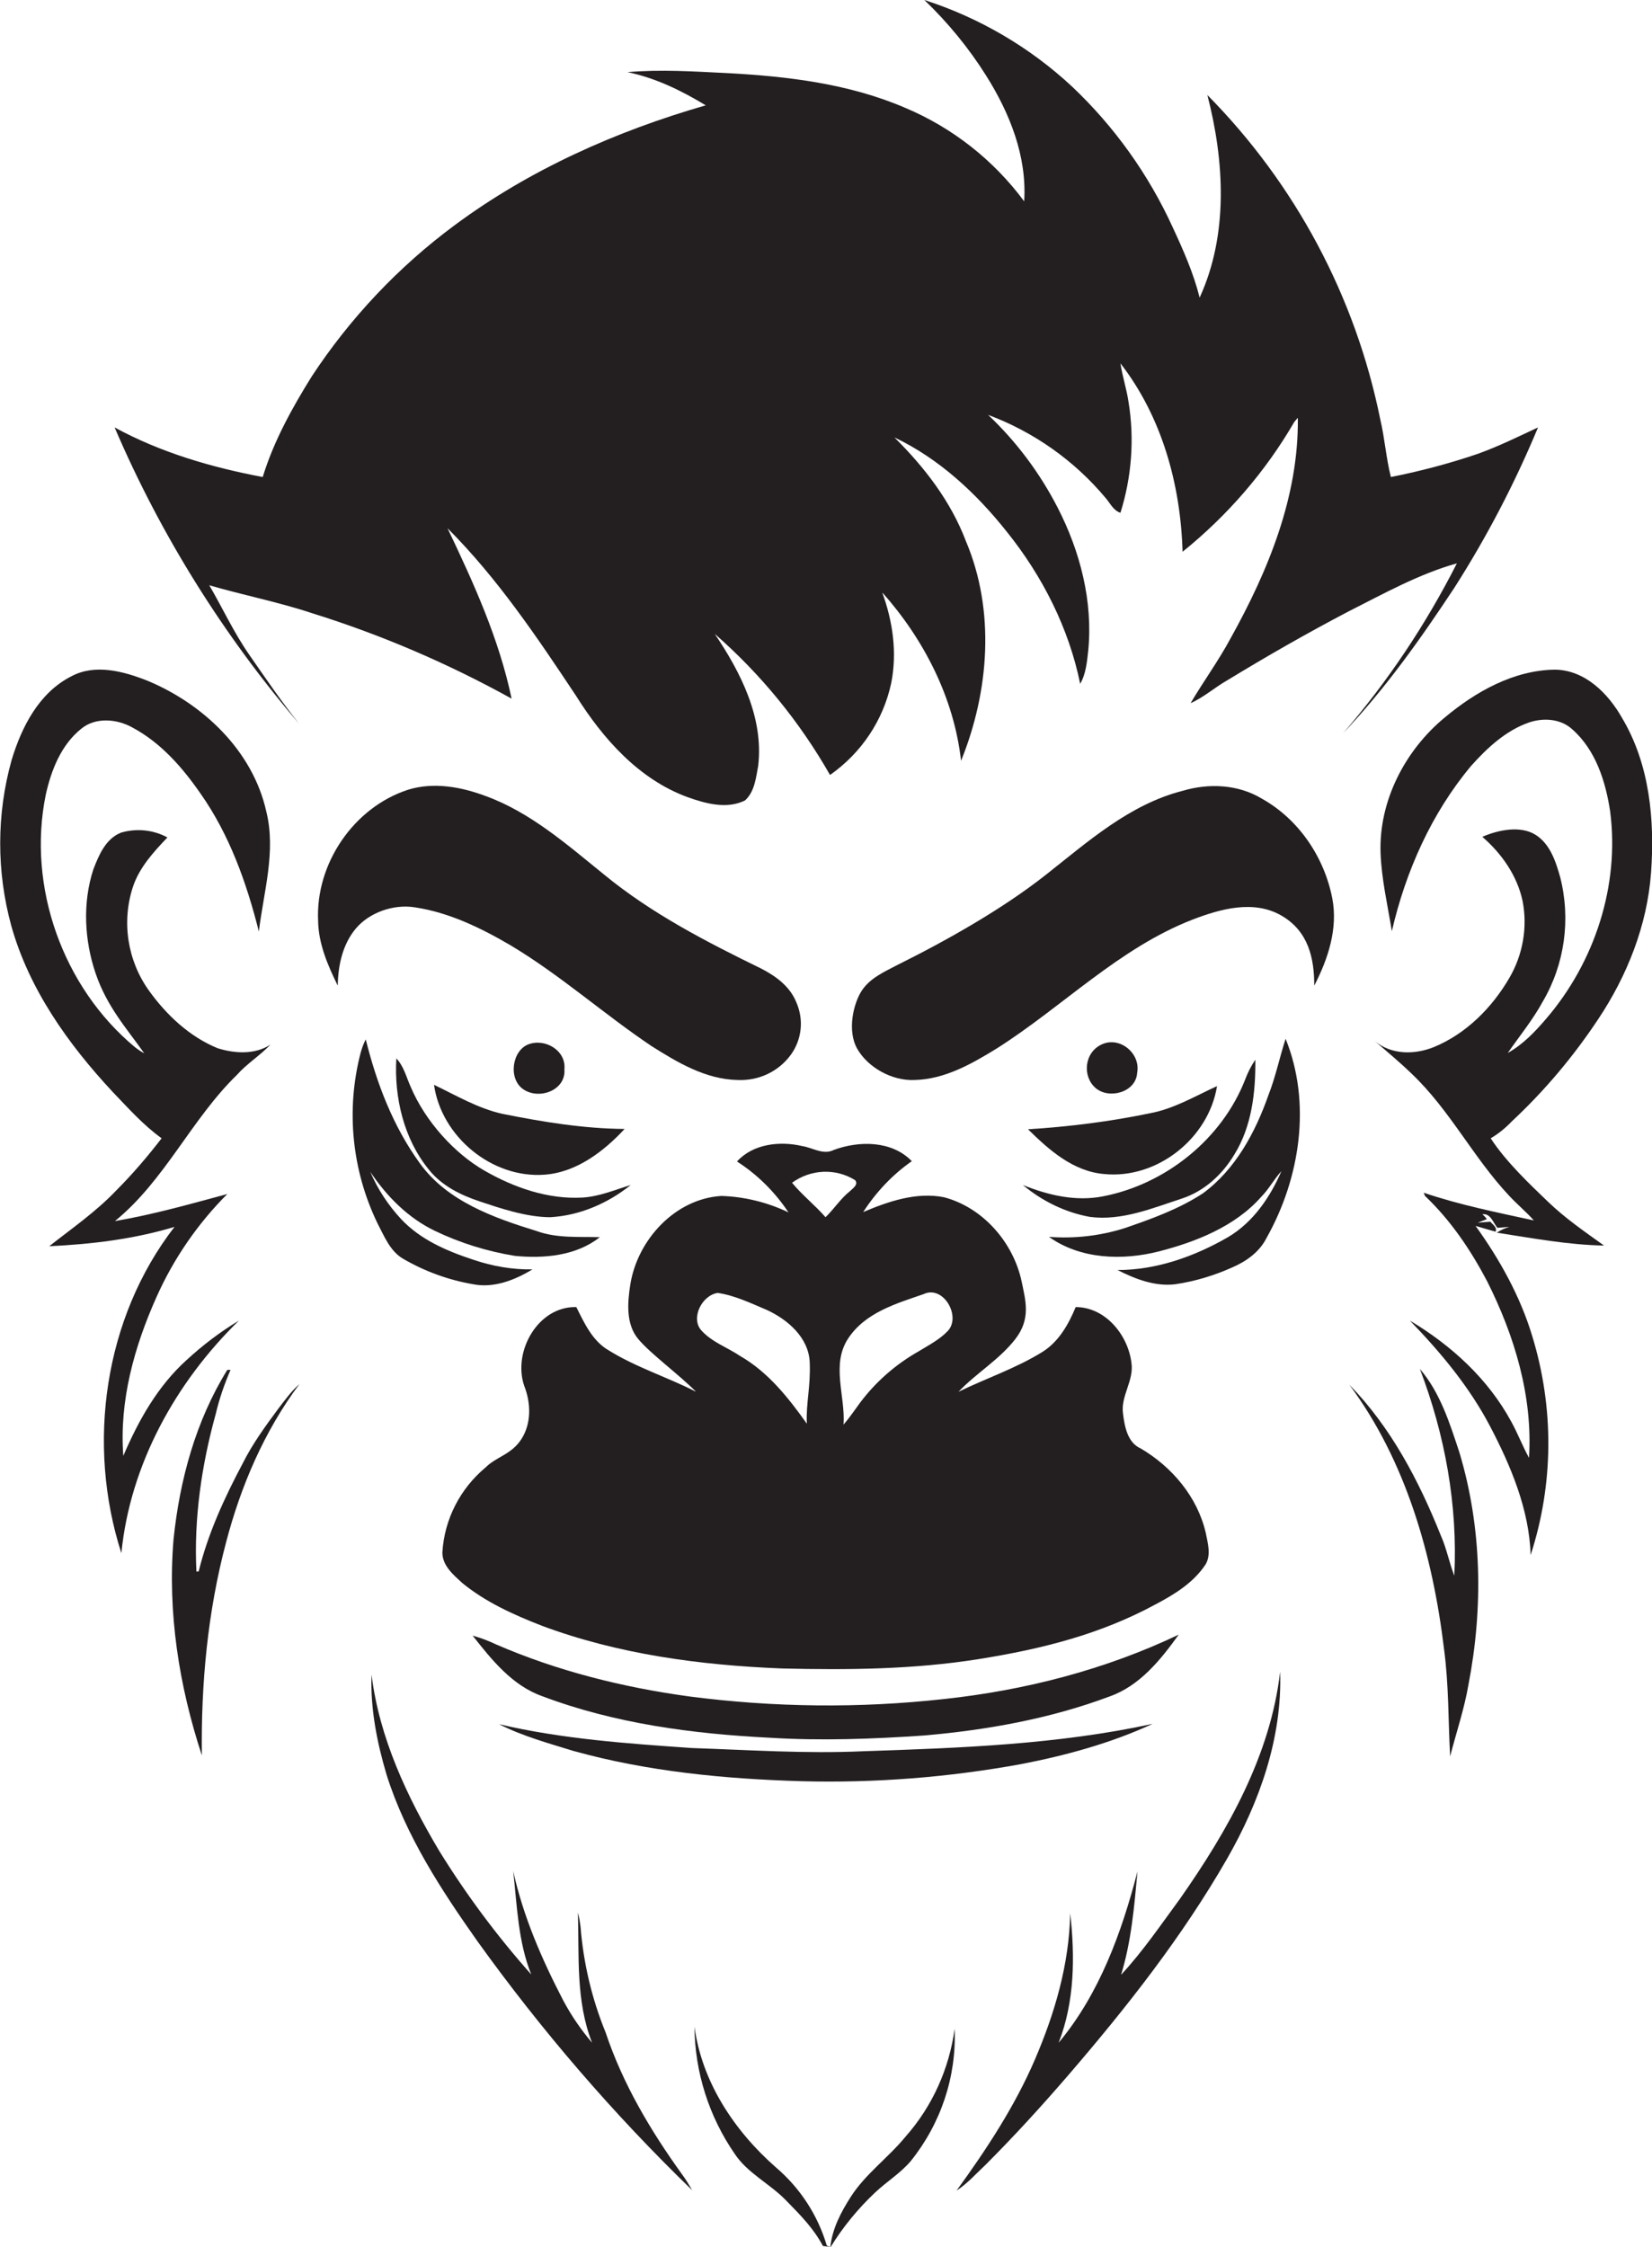
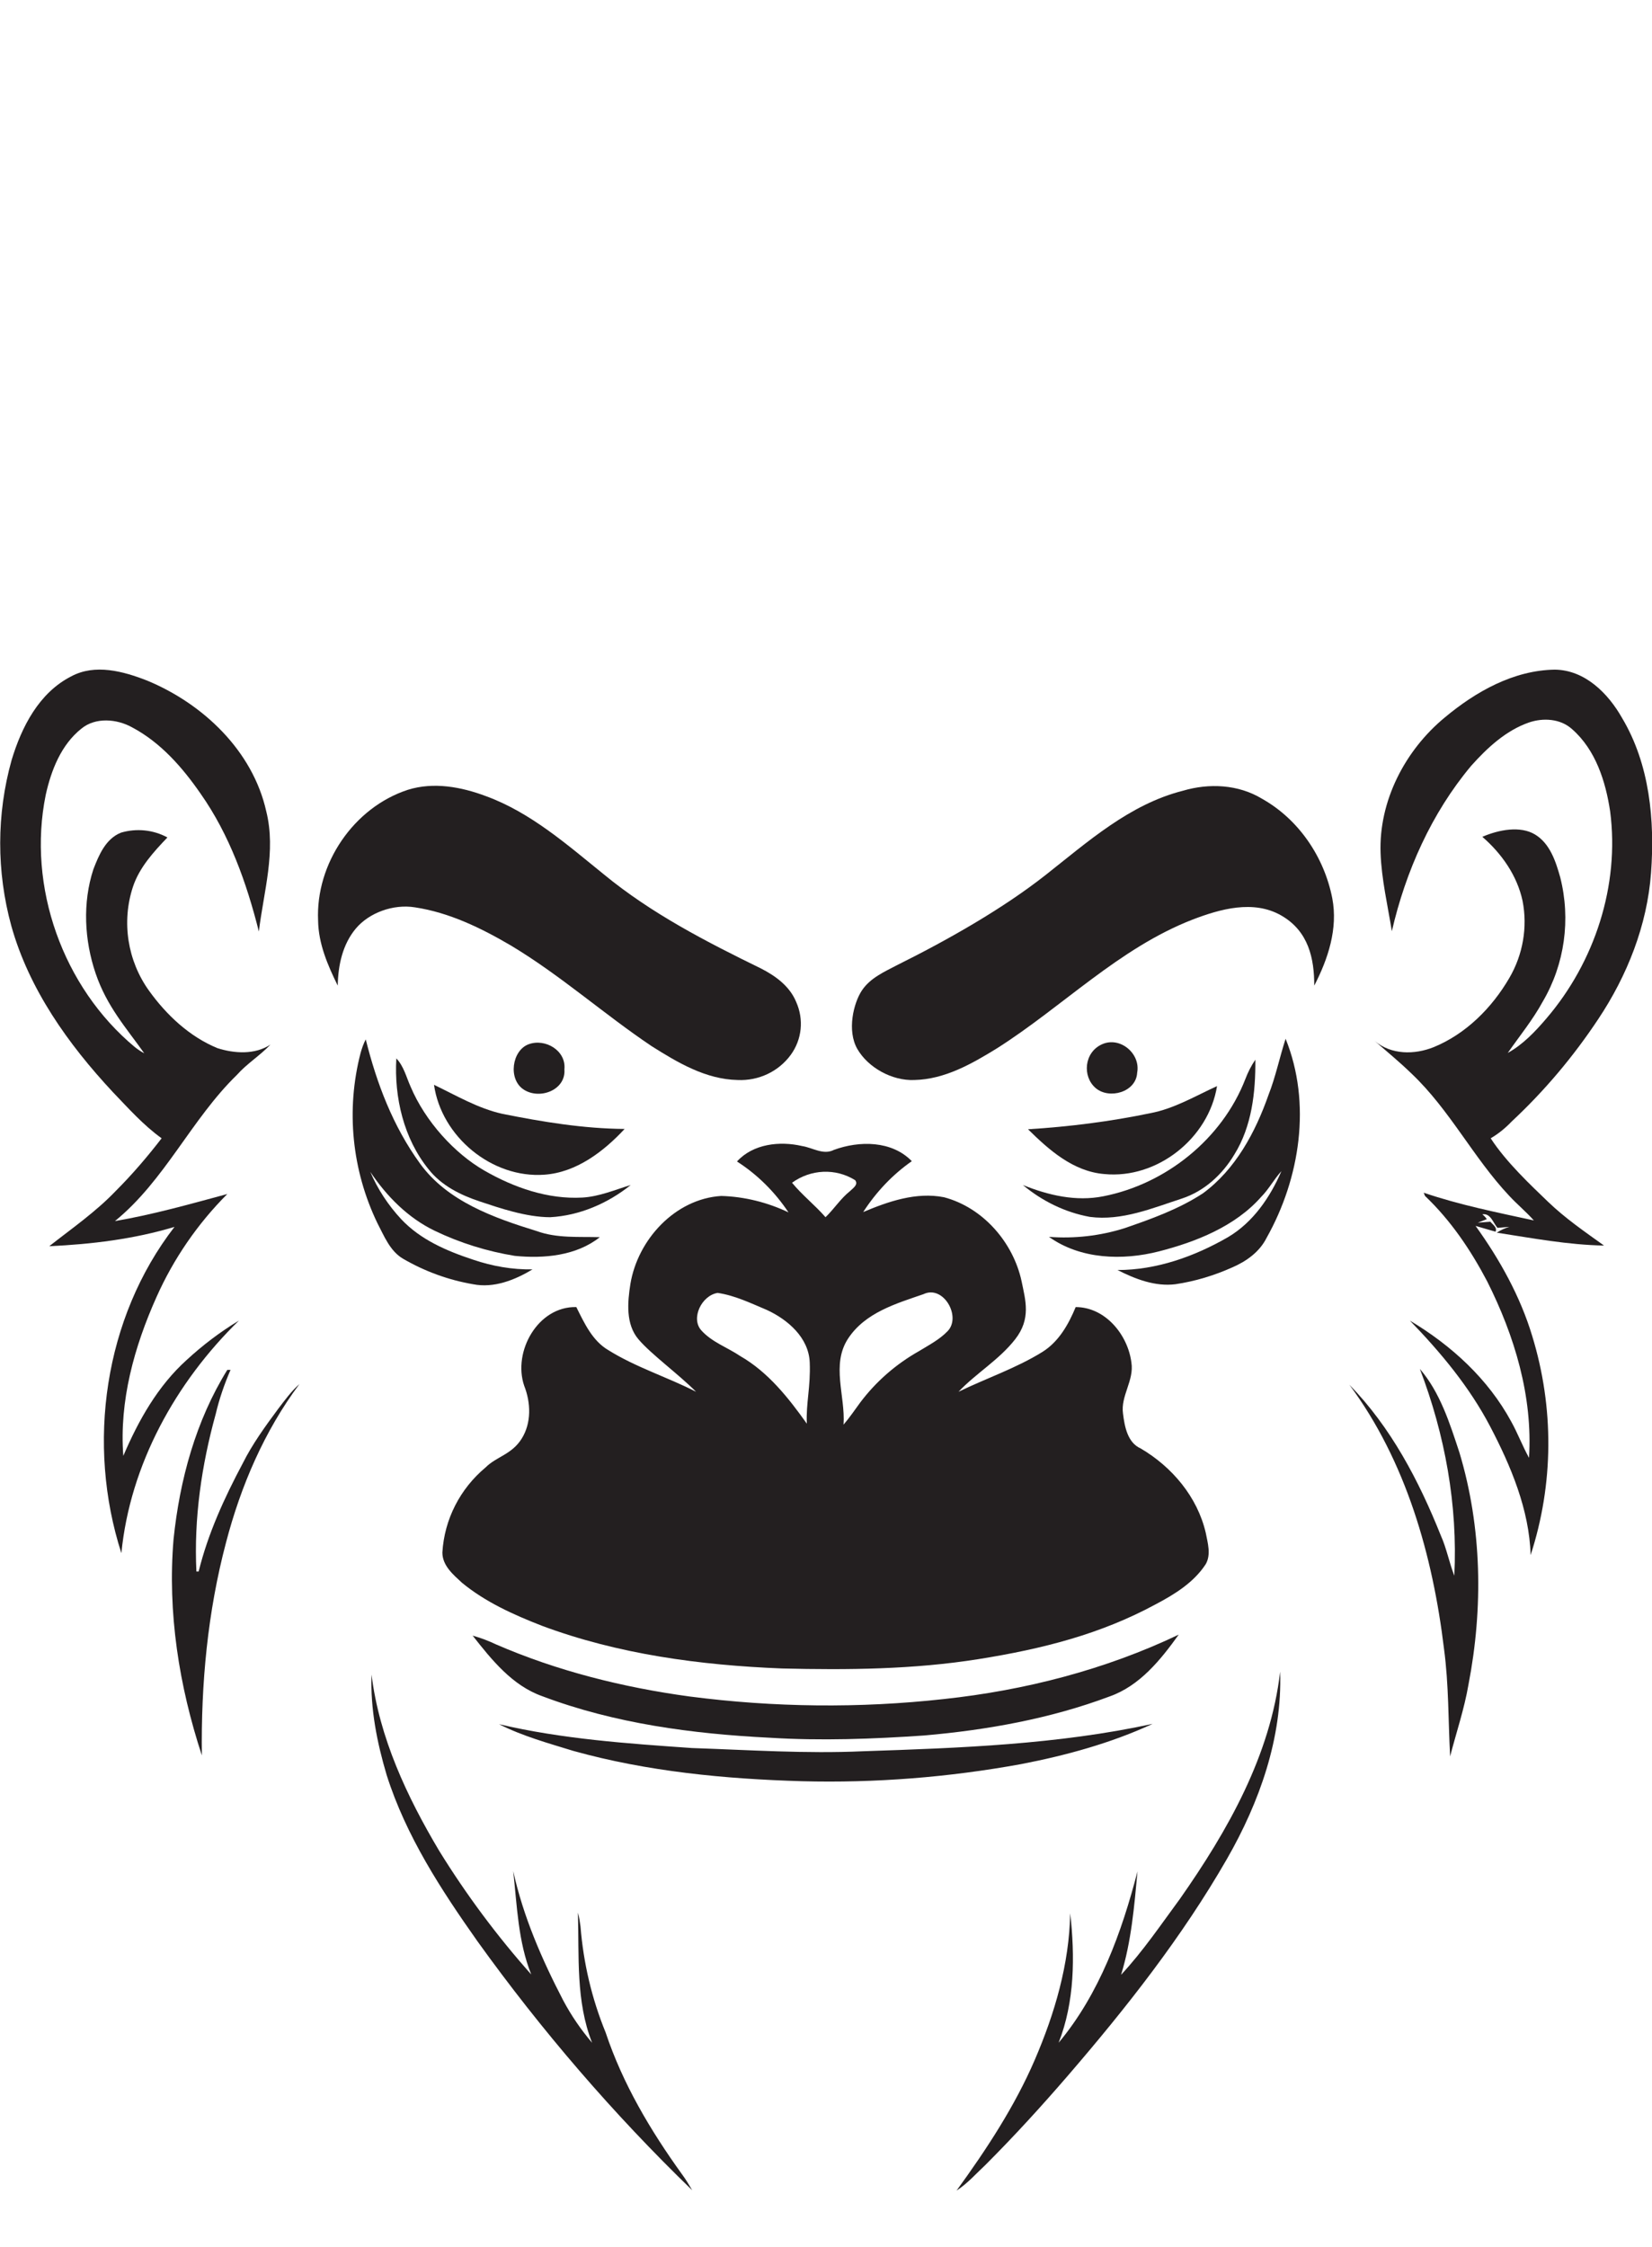
<svg xmlns="http://www.w3.org/2000/svg" version="1.1" id="Layer_1" x="0px" y="0px" viewBox="0 0 513.1 697.6" style="enable-background:new 0 0 513.1 697.6;" xml:space="preserve">
  <style type="text/css">
	.st0{fill:#231F20;}
</style>
  <title>bise-eise_monkey_flat_black_logo_c56b14e1-56d5-4639-9a5e-651939c4dd23</title>
  <path class="st0" d="M293.1,527.5c-26.2,2.9-52.7,2.6-78.9-0.8c-20.6-2.8-41.1-7.9-60.2-16.2c-2.3-1.1-4.7-2-7.2-2.7  c5.9,7.5,12.3,15.5,21.6,18.8c22.5,8.5,46.7,11.7,70.6,12.9c16,1,32.1,0.4,48.1-0.7c19.5-1.7,39.1-5.2,57.5-12.1  c9.4-3.3,15.9-11.4,21.5-19.2C343.2,518.4,318.3,524.8,293.1,527.5z" />
  <path class="st0" d="M343,364.5c16.4,1.6,32.4-11.1,35-27.3c-6.8,3.1-13.3,7-20.7,8.4c-12.5,2.6-25.2,4.2-38,5  C325.8,357,333.3,363.7,343,364.5z" />
  <path class="st0" d="M353.2,333c1.1-5.9-5.3-11.3-10.9-8.8s-6.2,10-2,13.6C344.5,341.4,352.9,339.1,353.2,333z" />
  <path class="st0" d="M214.9,542.7c-20.1-1.4-40.3-2.8-59.9-7.4c7.3,3.7,15.3,5.9,23.1,8.3c23,6.4,47,8.7,70.9,9.4  c22.8,0.6,45.6-1.2,68.1-5.3c14-2.7,27.9-6.5,40.9-12.5c-29.5,6.4-59.9,7.5-90,8.5C250.3,544.5,232.6,543.3,214.9,542.7z" />
  <path class="st0" d="M338.5,377.8c9.9,1.3,19.4-2.7,28.6-5.7c7-2.3,12.6-7.5,16.3-13.7c5.4-8.7,6.6-19.3,6.5-29.4  c-1.3,1.9-2.3,3.9-3.1,6c-7.2,18.6-24.7,32.6-44.1,36.4c-8.5,1.7-17.1-0.3-25-3.5C323.7,372.9,330.8,376.4,338.5,377.8z" />
  <path class="st0" d="M86.4,437.4c-4,5.4-8,10.9-11,16.9c-5.7,10.7-10.8,21.8-13.7,33.6H61c-0.8-16.5,1.6-33,6-48.9  c1.1-4.7,2.7-9.3,4.6-13.7h-1c-9.8,15.8-14.8,34.2-16.7,52.6c-1.9,22.7,1.7,45.5,8.8,67.1c-0.3-22.2,1.8-44.6,7.5-66.1  c4.6-17.6,11.9-34.6,22.8-49.2C90.4,432,88.4,434.8,86.4,437.4z" />
  <path class="st0" d="M74.2,410c-5.8,3.5-11.2,7.6-16.2,12.2c-9,8.1-15,18.8-19.7,29.8c-1.3-17,3.4-33.9,10.3-49.3  c5.3-11.9,12.8-22.8,22-32c-11.5,3.1-23.1,6.4-34.9,8.4c15.5-12.6,23.7-31.6,37.9-45.4c3.1-3.5,7.2-6,10.4-9.4  c-4.8,3.2-11.2,2.8-16.5,1.1c-8.7-3.6-15.8-10.3-21.2-17.8c-6.7-9.3-8.6-21.4-5-32.3c2-6,6.4-10.8,10.7-15.3  c-4.4-2.4-9.6-2.9-14.4-1.5c-4.8,1.9-6.9,7-8.6,11.4c-3.4,10.4-2.8,22,0.7,32.3s9.5,16.9,15.1,24.8c-1-0.5-2-1.2-2.9-1.9  c-22.4-18.6-33.5-49.8-27.7-78.3c1.7-7.7,4.8-15.6,11.1-20.6c4.4-3.6,11-3,15.7-0.4c8.9,4.7,15.7,12.5,21.3,20.6  c9,12.8,14.3,27.7,18.1,42.8c1.5-12.4,5.4-24.9,2.3-37.3c-4.2-18.8-19.6-33.4-37-40.6c-7.4-2.9-16.2-5.3-23.6-1.3  c-10,5.1-15.4,15.7-18.5,26c-4.7,16.8-4.7,34.6-0.1,51.4C9,307.1,21.2,324.2,35,339c4.8,5,9.5,10.3,15.2,14.4  c-4.4,5.7-9.1,11.2-14.2,16.3c-6.2,6.5-13.7,11.7-20.7,17.2c13.1-0.6,26.3-2.2,38.9-6c-21.9,28.3-27.4,67.5-16.5,101.3  C40.4,454.7,54.6,429.1,74.2,410z" />
-   <path class="st0" d="M128.9,281.7c10.6,1.6,20.5,6.4,29.7,11.8c15.4,9.2,28.9,21.3,43.8,31.3c8.1,5.1,16.8,10.3,26.7,10.5  c6.5,0.3,12.7-2.6,16.5-7.8c3.5-4.8,4.1-11,1.7-16.4c-2-4.9-6.4-8.1-10.9-10.4c-17-8.3-34.1-17.1-48.8-29.2  c-11.4-9.2-22.7-19.2-36.6-24.3c-7.7-2.9-16.3-4.5-24.3-2c-16.9,5.5-28.7,23-27.9,40.6c0.1,7.2,3,13.9,6.1,20.2  c0.1-6.3,1.5-12.8,5.6-17.7S122.1,280.6,128.9,281.7z" />
+   <path class="st0" d="M128.9,281.7c10.6,1.6,20.5,6.4,29.7,11.8c15.4,9.2,28.9,21.3,43.8,31.3c8.1,5.1,16.8,10.3,26.7,10.5  c6.5,0.3,12.7-2.6,16.5-7.8c3.5-4.8,4.1-11,1.7-16.4c-2-4.9-6.4-8.1-10.9-10.4c-17-8.3-34.1-17.1-48.8-29.2  c-11.4-9.2-22.7-19.2-36.6-24.3c-7.7-2.9-16.3-4.5-24.3-2c-16.9,5.5-28.7,23-27.9,40.6c0.1,7.2,3,13.9,6.1,20.2  c0.1-6.3,1.5-12.8,5.6-17.7S122.1,280.6,128.9,281.7" />
  <path class="st0" d="M283.2,360.5c-6.2-6.4-16.3-6.4-24.2-3.5c-3.3,1.7-6.6-0.7-9.9-1.2c-6.9-1.6-15.2-0.7-20.2,4.8  c6.4,4.1,11.8,9.5,16,15.8c-6.5-3.1-13.7-4.9-20.9-5.1c-14.3,0.9-25.9,13.5-28.2,27.3c-0.9,5.7-1.5,12.5,2.5,17.2  s12.2,10.6,17.9,16.3c-9-4.6-18.7-7.6-27.2-12.9c-5-2.9-7.5-8.4-10-13.4c-11.9-0.3-19.8,13.8-16.2,24.4c2.1,5.3,2.3,11.6-0.8,16.5  s-7.8,5.5-11.2,8.9c-7.9,6.6-12.8,16.1-13.4,26.4c0,4.1,3.4,6.9,6.1,9.4c7.3,6,16,9.9,24.7,13.3c23.8,8.9,49.4,12.3,74.7,13.3  c20.4,0.5,40.9,0.3,61-2.9c20.1-3.2,38-7.8,55-17c5.9-3.1,11.9-6.8,15.6-12.5c1.7-3,0.6-6.6,0-9.7c-2.6-11.2-10.5-20.5-20.2-26.2  c-4.1-1.8-5-6.8-5.5-10.8c-0.8-5.5,3.5-10.3,2.6-15.9c-1.1-8.6-8.1-17.2-17.3-17.2c-2.2,5.3-5.2,10.7-10.3,13.9  c-8.2,5.1-17.5,8.2-26.1,12.4c5.5-5.8,12.6-9.9,17.6-16.3s3.2-12.1,2-18c-2.6-12.1-12-22.9-24.1-26.1c-8.6-1.7-17.3,1.3-25.1,4.6  C272.1,370.1,277.2,364.7,283.2,360.5z M250.6,442c-5.7-8-12-16-20.7-21c-4-2.7-8.8-4.3-12.1-8s0.1-10.8,5.1-11.6  c5.4,0.8,10.3,3.2,15.3,5.3c6.5,3,13,8.6,13.3,16.3S250.3,435.6,250.6,442z M256.4,377.9c-3.3-3.8-7.2-6.8-10.4-10.7  c5.8-4.2,13.5-4.6,19.6-0.8c1.1,1.4-0.7,2.5-1.6,3.4C261.1,372.1,259.1,375.3,256.4,377.9L256.4,377.9z M286.8,401.8  c6.2-3,11.9,7,7.5,11.5c-2.5,2.6-5.8,4.3-8.9,6.2c-7.1,4-13.3,9.4-18.2,15.9c-1.7,2.3-3.3,4.7-5.2,6.9c0.6-8.9-3.9-18.6,1.4-26.7  S278.4,404.7,286.8,401.8z" />
  <path class="st0" d="M394,339.9c-4.1,11.7-10.3,23.2-20.4,30.6c-7.5,4.9-15.9,7.9-24.3,10.8c-7.6,2.4-15.6,3.3-23.5,2.7  c9.8,7,22.9,7.4,34.2,4.5s23.6-7.7,31.7-16.9c2.4-2.4,4-5.5,6.3-8c-3.5,8.1-8.8,15.9-16.6,20.5c-10.4,6-22.2,10.2-34.3,10.2  c5.5,2.8,11.7,5.2,18,4.4c6.1-0.9,12-2.7,17.6-5.2c4.4-1.9,8.5-4.8,10.7-9.2c10.4-18.5,14-41.8,5.9-61.8  C397.4,328.4,396.2,334.3,394,339.9z" />
-   <path class="st0" d="M451.7,182.5c10.1-15.8,18.8-32.5,26-49.8c-6.2,2.9-12.3,5.9-18.7,8.2c-8.8,3-17.9,5.4-27,7.2  c-1.5-5.9-1.9-12-3.3-17.9C421,92.1,402.3,57.1,375,29.5c5.3,20.5,6.6,43.3-2.4,62.9c-1.9-7.6-5.1-14.8-8.4-21.9  c-7.5-16.4-18.1-31.2-31.2-43.6C319.9,14.7,304.2,5.5,287.1,0c7.3,7,13.8,14.9,19.2,23.5c7.3,11.6,12.7,25,11.8,39  c-9.5-12.8-22.2-22.8-36.9-29c-17.4-7.5-36.5-9.8-55.3-10.8c-10.3-0.5-20.7-1.2-31-0.3c8.7,1.8,16.7,5.7,24.3,10.3  c-27.8,8-54.8,20-78.1,37.3c-17.4,12.9-32.4,28.8-44.3,46.9c-6.1,9.8-11.8,20.1-15.2,31.2c-15.9-3-31.7-7.6-46-15.4  c14.3,33.4,33.7,64.4,57.3,92c-5.5-6.9-10.4-14.1-15.4-21.3c-5-7.2-8.3-14.5-12.5-21.7c10.6,3.1,21.5,5.2,32,8.7  c21.5,6.7,42.2,15.6,61.9,26.5C155,198.3,147.1,181,139,164c15.5,15.5,27.8,33.8,39.9,52c8.4,13.4,19.6,26,34.7,31.5  c5.6,2,12.2,3.8,17.8,1c3-2.7,3.4-7.1,4.1-10.8c1.7-14.9-5.4-28.9-13.5-40.9c14.3,12.5,26.4,27.3,35.8,43.8  c9.7-6.8,16.5-16.9,19-28.5c1.9-9.5,0.5-19.2-2.8-28.2c13,14.6,22.3,32.8,24.5,52.3c8.7-21.5,10.7-46.5,1.5-68.2  c-4.7-12.4-12.9-23-22.2-32.2c13.9,6.6,25.5,17.4,35,29.4c11,13.7,19.2,29.9,22.7,47.1c1.8-3.1,2.1-6.8,2.5-10.3  c1.5-15.3-2.5-30.8-9.5-44.4c-5.5-10.7-12.8-20.5-21.6-28.8c14.2,5.3,26.8,14.2,36.5,25.8c1.4,1.6,2.4,3.9,4.6,4.6  c3.5-11.1,4.4-23,2.5-34.5c-0.6-4-1.9-7.9-2.5-11.9c12.9,16.6,18.7,37.7,19.3,58.5c13.9-11.2,25.7-24.8,34.7-40.3l1.1-1.3  c0.3,24.4-9.2,47.5-20.9,68.5c-3.7,6.9-8.4,13.3-12.4,20.1c4.1-1.8,7.5-4.9,11.4-7.1c12.3-7.5,24.9-14.7,37.7-21.4  c10.9-5.5,21.8-11.6,33.6-14.9c-9.6,18.9-21.4,36.6-35.3,52.7C430.2,213.9,441.2,198.4,451.7,182.5z" />
  <path class="st0" d="M366.5,589.5c-5.9,8-11.5,16.3-18.3,23.6c3.2-10.4,4.1-21.3,5.1-32.1c-4.9,18.9-11.8,38-24.5,53.2  c5-12.7,5.1-26.8,3.6-40.2c-0.3,15.8-4.8,31.1-11,45.5s-15,27.8-24.3,40.6c3.4-2.2,6.1-5.3,9-8c8.9-8.9,17.3-18.1,25.5-27.6  c18.2-21.1,35.6-43.2,49.5-67.4c10.1-17.6,17.2-37.6,16.5-58.1C394.6,545,381.3,568.4,366.5,589.5z" />
  <path class="st0" d="M392,248c-7.4-4.5-16.5-4.9-24.6-2.5c-16.6,4.2-29.6,15.9-42.7,26.2c-13.1,10.3-29.9,19.9-46,27.9  c-4,2.1-8.4,4-11,7.9c-2.6,3.9-4.7,12.5-1.4,18.2c3.3,5.7,10.7,9.9,17.7,9.6c9.4-0.2,17.8-5,25.6-9.8c20.5-13,37.9-31.1,60.8-40  c8.6-3.3,18.9-6.2,27.5-1.3s10.3,13.5,10.3,21.8c4.3-8.3,7.4-17.7,5.6-27.1C411.3,266.1,403.4,254.4,392,248z" />
  <path class="st0" d="M496.4,316.4c9-13.5,15.2-29.1,16.4-45.4c1.2-16.3-0.4-33.7-9-48.1c-4.3-7.6-11.5-14.9-20.9-15  c-12.8,0.2-24.5,6.8-34.1,14.8c-12.4,10.2-20.6,26-20,42.2c0.3,8.1,2.2,16.2,3.5,24.2c4.3-18.6,12.3-36.6,24.6-51.3  c5-5.6,10.8-11,18-13.5c4.4-1.5,9.8-1.2,13.4,2.1c7.3,6.4,10.4,16.2,11.8,25.5c3,23-4.8,46.8-19.8,64.3c-3.5,4.1-7.3,8.1-12,10.7  c3.7-5.3,7.8-10.3,10.9-16c6.8-11.6,8.7-25.5,5.4-38.5c-1.4-5-3.2-10.5-7.8-13.3s-11.3-1.5-16.4,0.7c6,5.2,10.8,12,12.5,19.9  c1.6,8.2,0.1,16.7-4.1,23.9c-5.4,9.3-13.5,17.4-23.5,21.5c-6,2.4-13.2,2.4-18.3-1.9c3.9,3.4,7.8,6.6,11.5,10.2  c11.8,11.2,19.1,26,30.2,37.8c2.5,2.7,5.3,5,7.7,7.7c-11.5-2.5-23-4.8-34.2-8.6l0.4,1c8,7.6,14.2,16.8,19.3,26.5  c8.5,16.9,14.2,35.7,13,54.8c-2-3.6-3.5-7.6-5.5-11.2c-7.2-13.3-18.6-23.7-31.5-31.4c9.6,9.9,18.5,20.6,24.9,32.8s12.2,25.9,12.6,40  c7.2-22.1,7.3-45.8,0.5-68c-3.7-12.3-10.1-23.8-17.6-34.2l6.2,1.8c0.6-1.4-0.9-2.2-1.6-3.1l-3.9,0.3l2.8-1.1  c-0.4-0.6-0.9-1.1-1.4-1.5c2.6-0.4,3.3,2.6,4.7,4.2l3.7-0.3c-1.4,0.4-2.7,1-3.9,1.8c11,1.7,22.1,3.8,33.3,4  c-6-4.3-12.1-8.5-17.4-13.6s-13-12.3-17.8-19.7c2.4-1.4,4.6-3.2,6.5-5.2C479.7,338.7,488.7,328,496.4,316.4z" />
  <path class="st0" d="M441,425c7.8,20.4,11.8,42.3,10.7,64.2c-1.6-4.1-2.4-8.5-4.2-12.5c-6.8-17-15.5-33.6-28.4-46.8  c17.6,23.7,25.9,53,29.4,82c1.5,11.1,1.3,22.3,1.9,33.4c1.9-7.4,4.4-14.7,5.7-22.3c4.6-23.8,4.2-48.7-2.8-72  C450.3,441.9,447.3,432.3,441,425z" />
  <path class="st0" d="M123.1,328.6c-0.7,12.1,2.3,24.9,10,34.4c4,5.1,9.9,8,15.9,10s14.4,4.9,21.9,4.9c9.1-0.5,17.9-4.3,25-10  c-4.9,1.5-9.8,3.6-15,3.9c-10.7,0.6-21.3-3.1-30.5-8.4c-9.2-5.3-18.3-15.2-22.9-26.1C126.2,334.4,125.4,331,123.1,328.6z" />
  <path class="st0" d="M175.3,332c0.6-5.8-5.9-9.7-11.1-7.8c-5.2,1.9-6.5,10.9-1.5,14.1S175.8,338.4,175.3,332z" />
  <path class="st0" d="M134.8,336.8c2.3,16.1,18,29.1,34.3,27.9c9.9-0.7,18.4-7.2,24.9-14.2c-12.8-0.1-25.5-2.2-38-4.7  C148.4,344.1,141.7,340.1,134.8,336.8z" />
-   <path class="st0" d="M281.3,663.3c-5.4,6.6-12.5,11.6-17.1,18.8c-3,4.7-5.7,9.8-6.3,15.5l-1.1-0.4c-2.8-9.5-8.3-17.9-15.8-24.3  c-12.9-11.3-23-26.5-25.3-43.7c0.1,14.1,4.5,27.9,12.5,39.5c4,6,10.8,9.2,15.8,14.3s8.7,8.9,11.6,14.3l2.4,0.3  c3.8-6.2,8.5-11.9,13.8-16.9c3.6-3.4,7.9-6,11.1-9.8c9.3-11.6,14.2-26.1,13.6-41C294.8,642.3,289.6,653.9,281.3,663.3z" />
  <path class="st0" d="M188.1,631c-4.3-10.5-6.9-21.6-7.8-32.9c-0.2-1.4-0.4-2.9-0.8-4.3c0.4,13.5-0.7,27.5,4.4,40.4  c-3.5-4.1-6.5-8.5-9-13.2c-6.6-12.7-12.4-26-15.5-40.1c1.2,10.8,1.5,21.9,5.6,32.1c-10.6-11.9-20.2-24.8-28.6-38.4  c-10-16.8-18.6-35.1-21-54.7c-0.4,10.6,1.7,21.1,4.7,31.2c6,18.9,16.9,35.6,28.2,51.6c19.9,27.7,42.2,53.6,66.7,77.3  c-1-1.7-2-3.4-3.2-5C202,661.4,193.4,646.9,188.1,631z" />
  <path class="st0" d="M125.2,390.8c6.7,3.9,14.1,6.6,21.7,7.9c6.5,1.3,13-1.3,18.5-4.6c-6.3,0.1-12.5-1-18.4-3  c-8.2-2.7-16.4-6.2-22.4-12.6c-4-4.3-7.3-9.3-9.6-14.7c5.1,7.6,11.7,14.3,20,18.3c7.9,3.8,16.3,6.4,24.9,7.8c9,0.9,19.1,0,26.4-5.8  c-6.5-0.2-13.3,0.4-19.6-1.9c-13.3-4.1-27.7-9.2-36.2-20.9s-13.5-25-16.9-38.6c-0.7,1.3-1.2,2.8-1.6,4.2  c-4.6,17.7-2.7,36.4,5.2,52.8C119.3,383.7,121.1,388.4,125.2,390.8z" />
</svg>